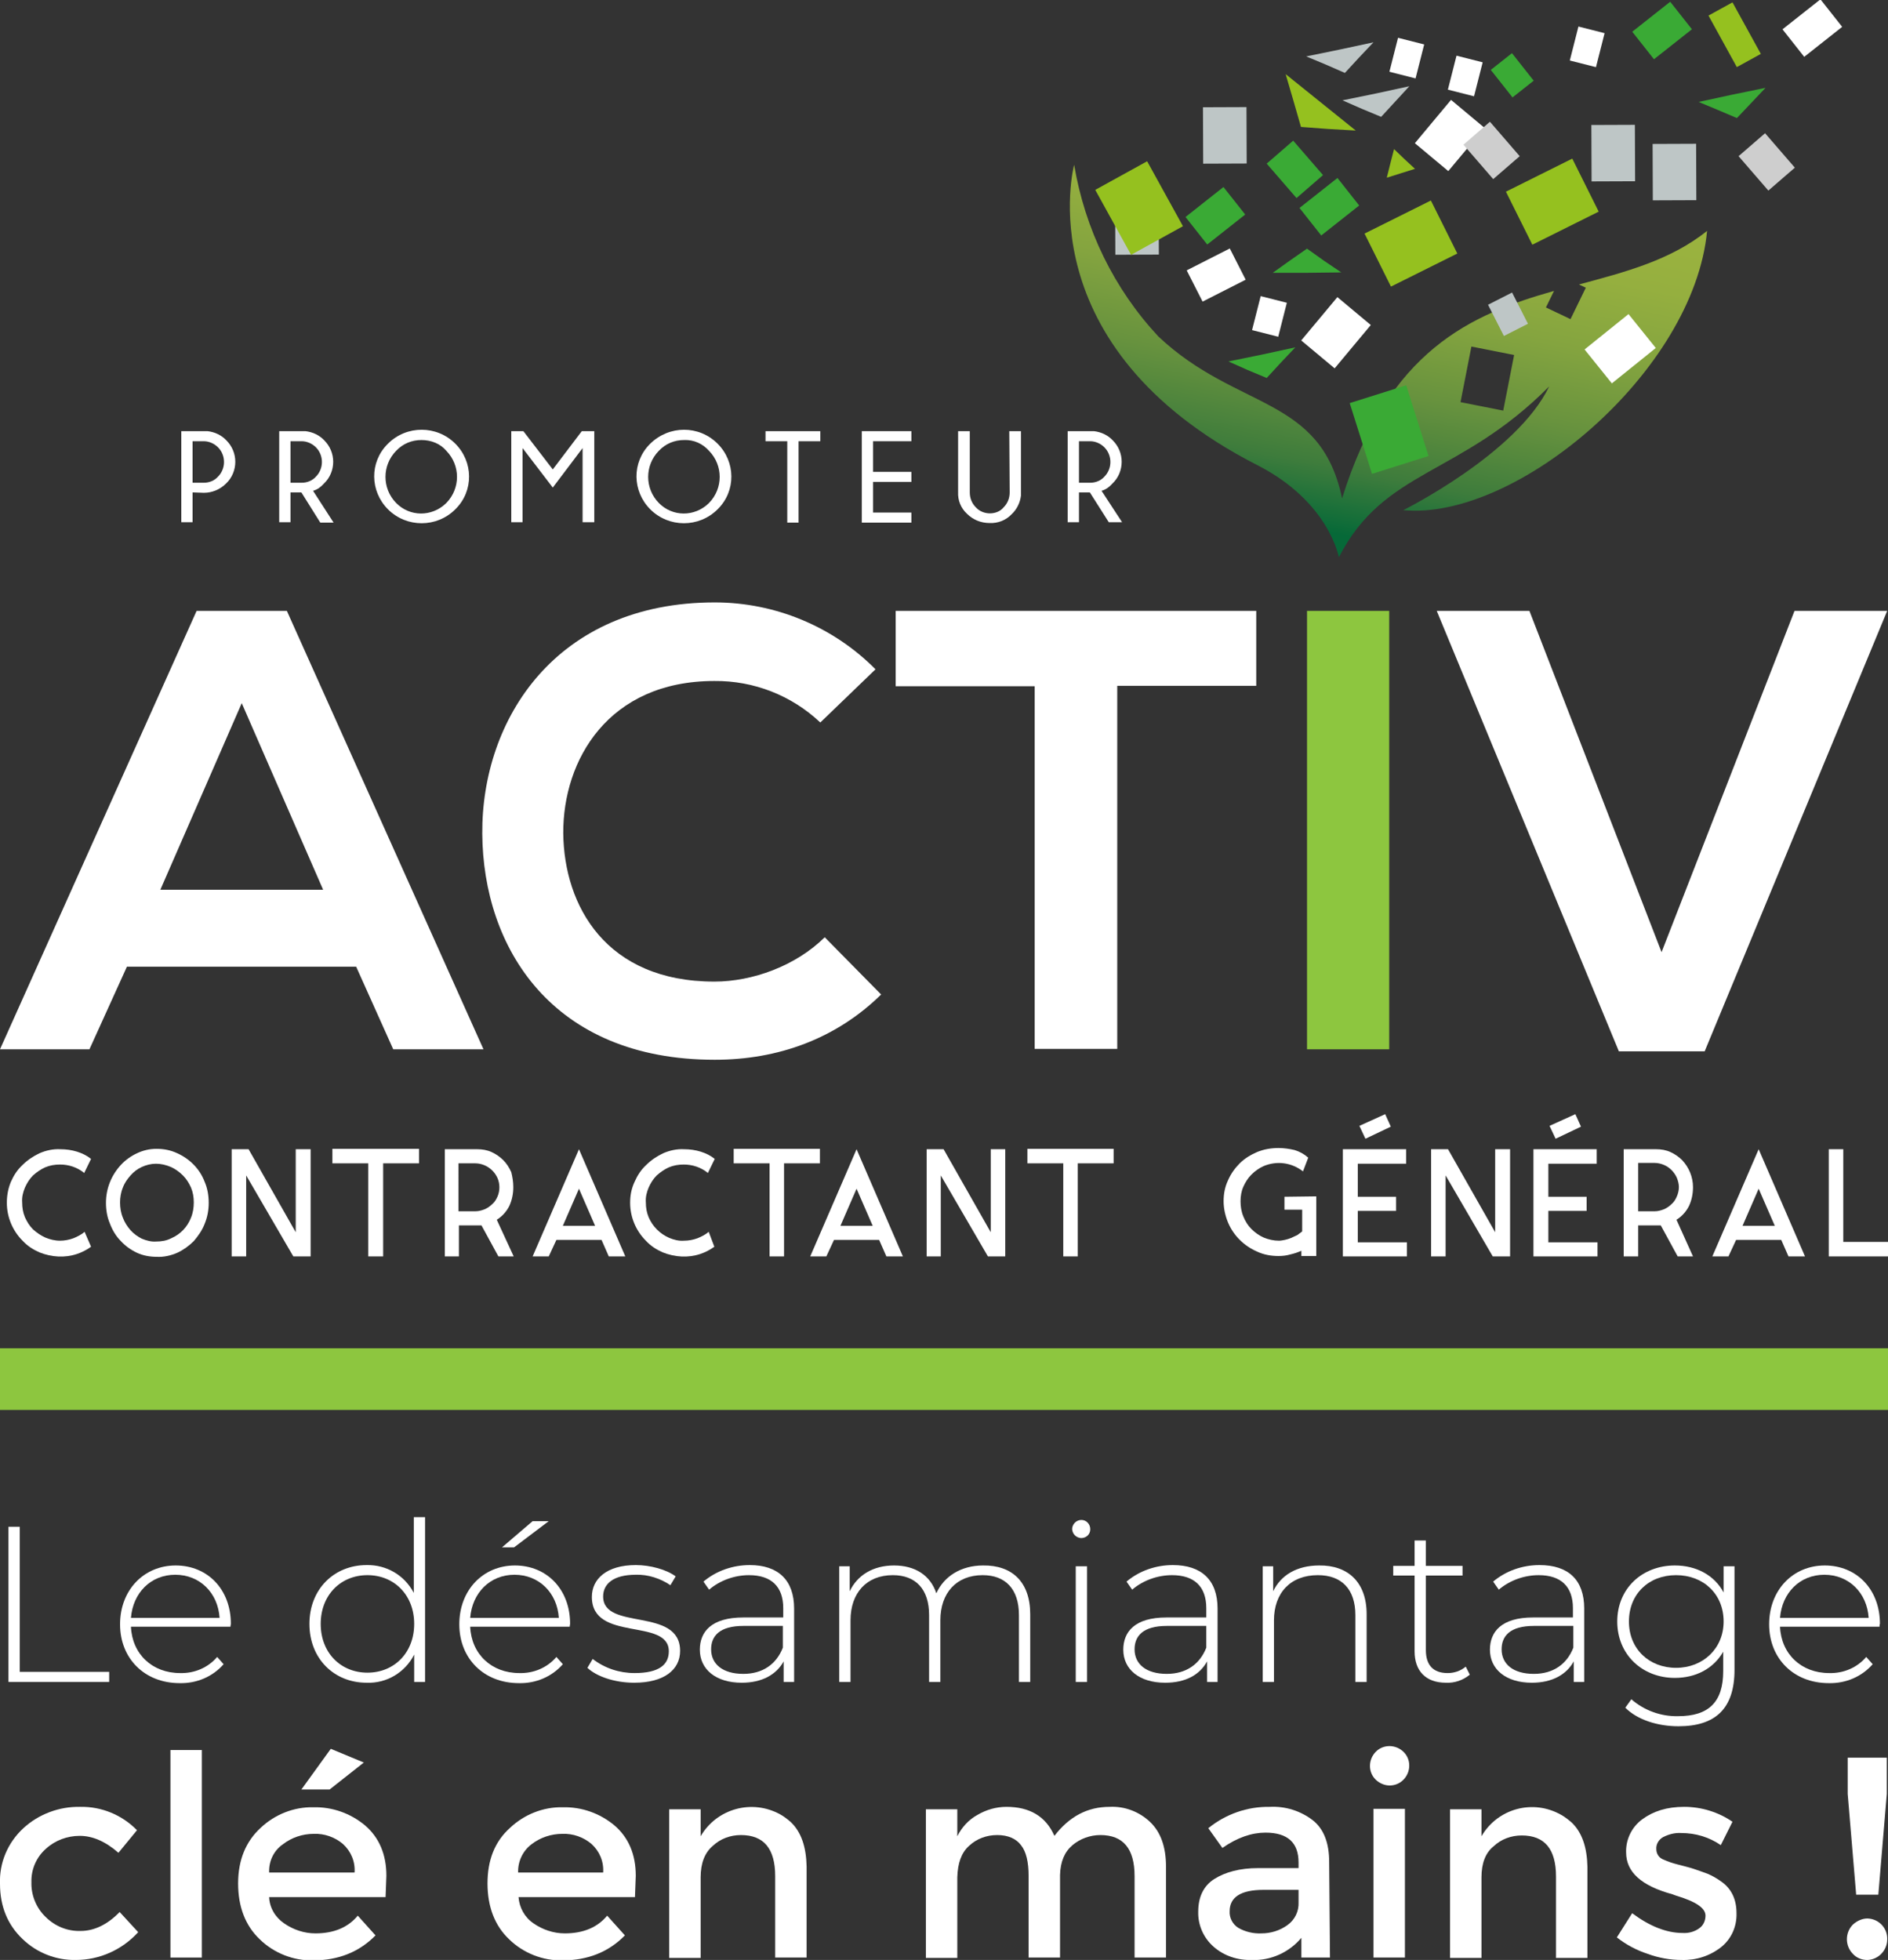
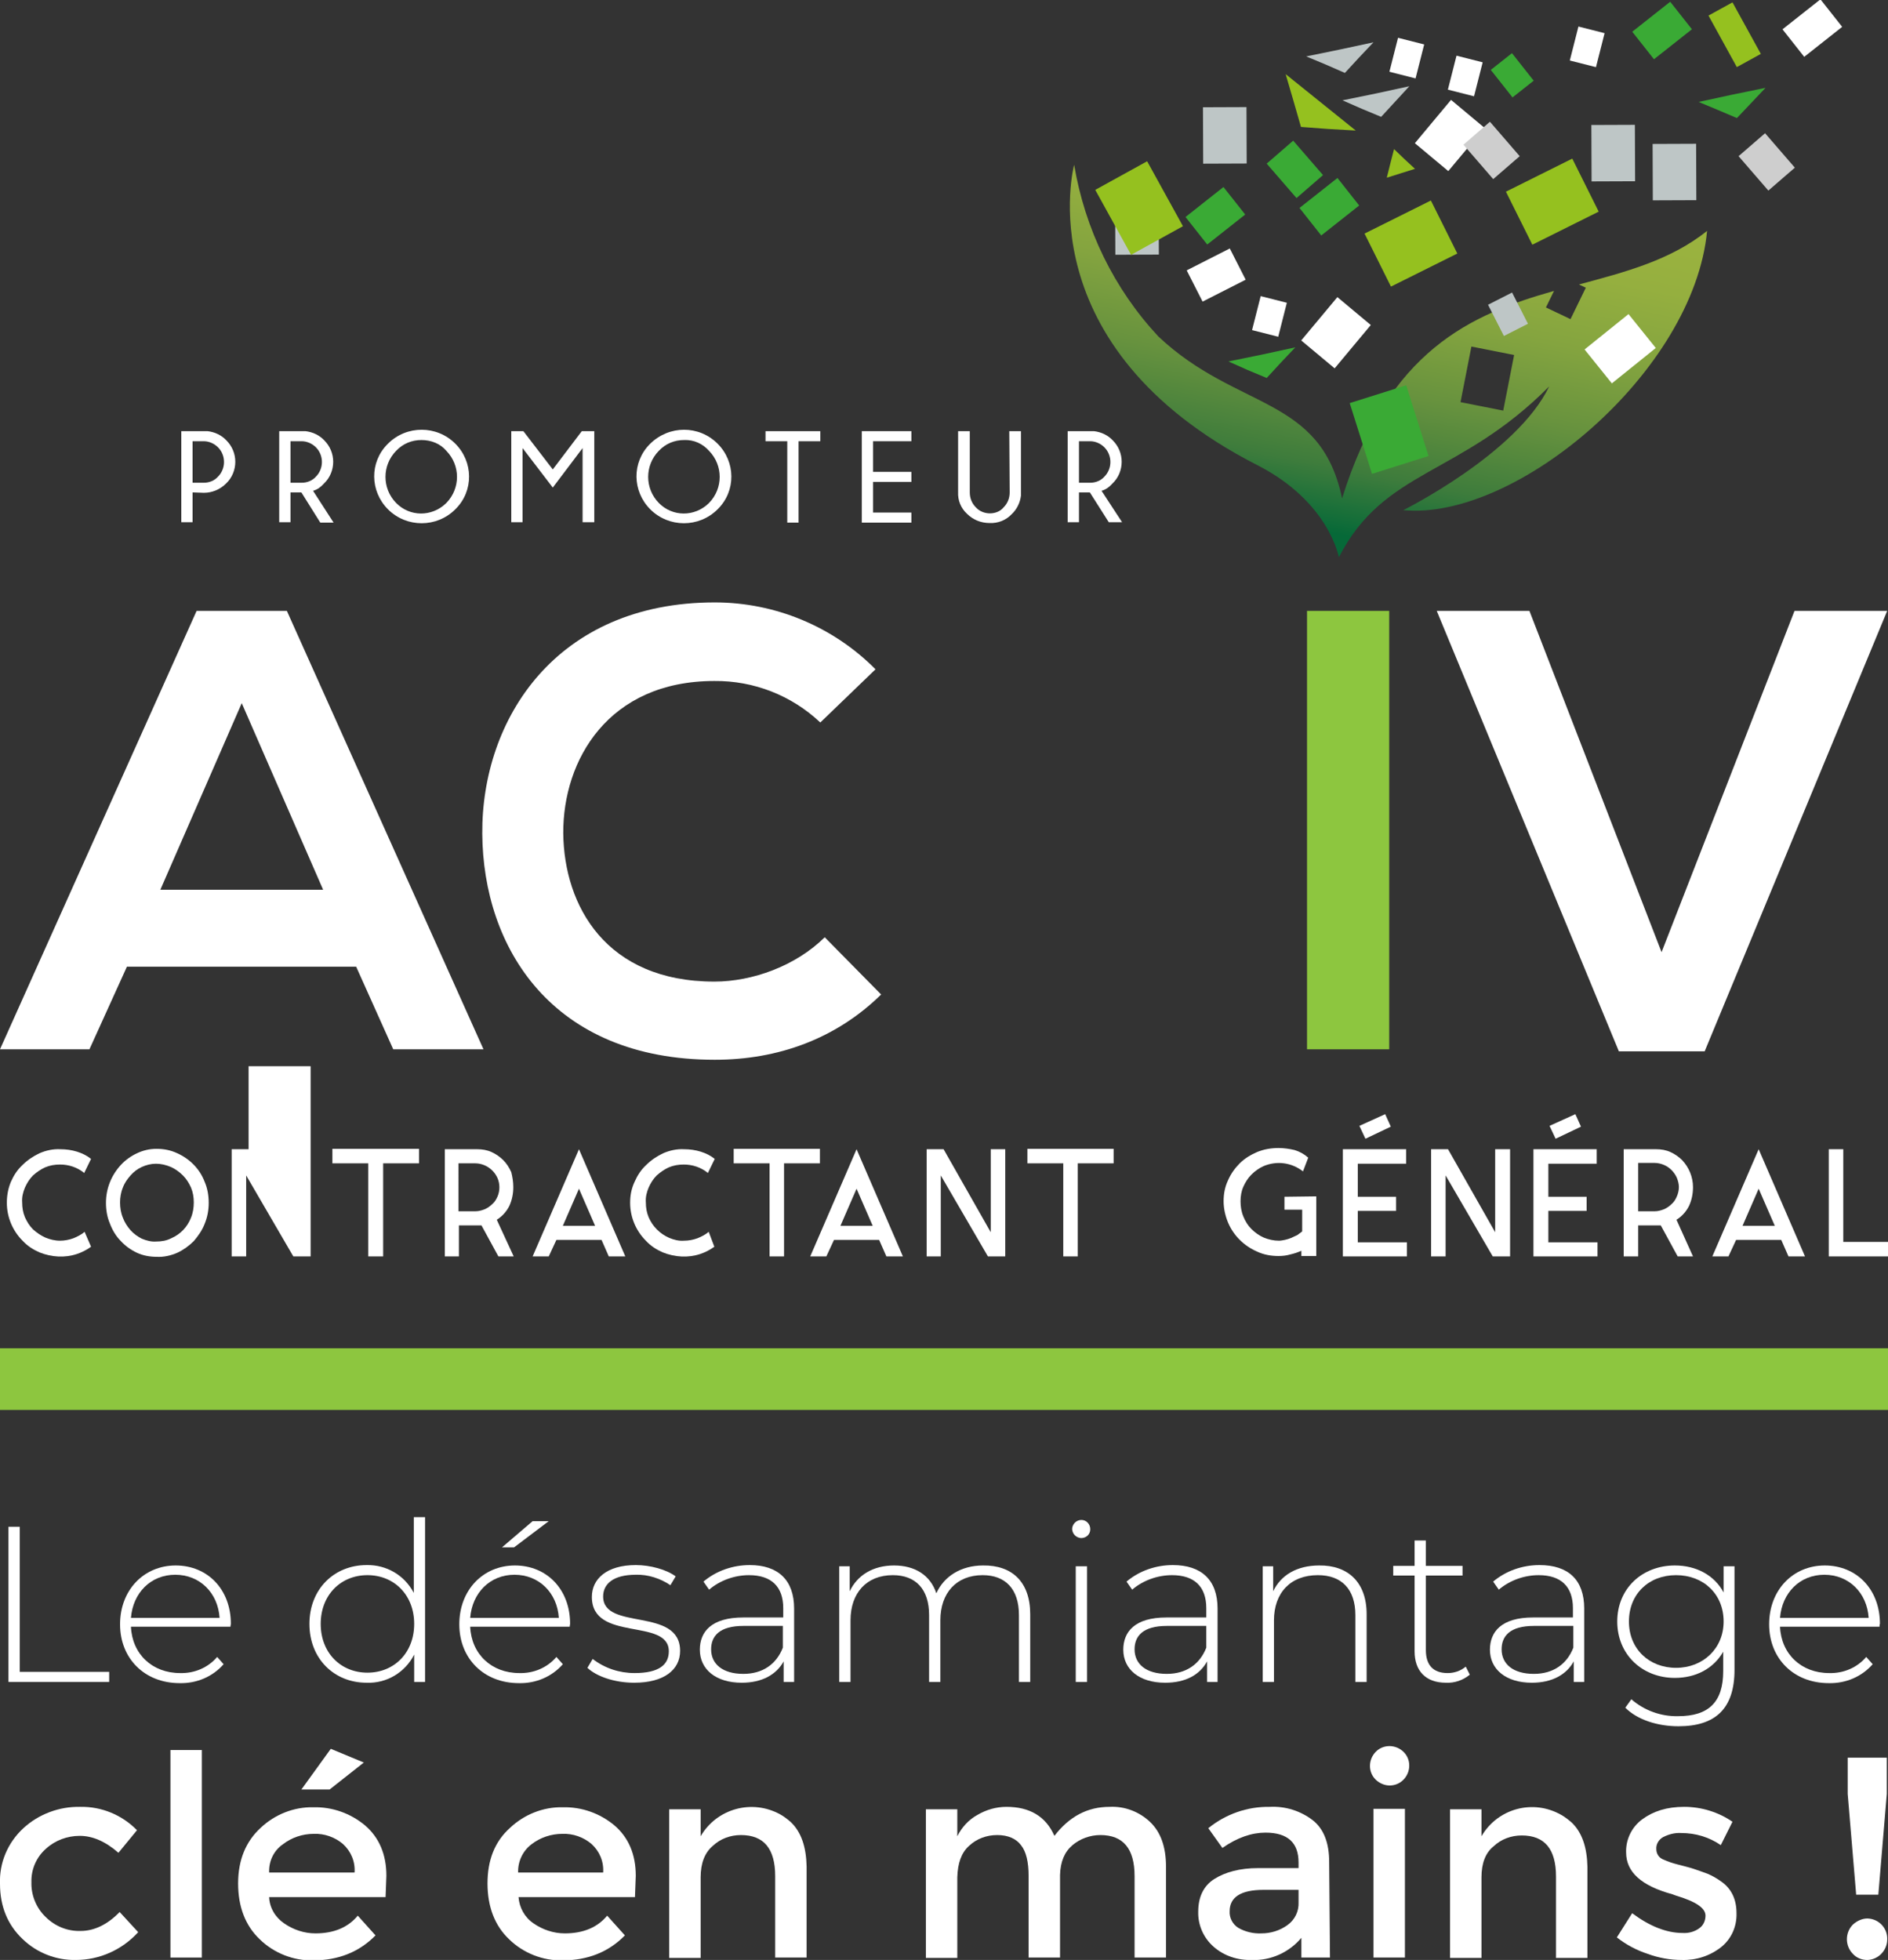
<svg xmlns="http://www.w3.org/2000/svg" version="1.1" id="Calque_1" x="0px" y="0px" viewBox="0 0 468.6 486.4" style="enable-background:new 0 0 468.6 486.4;" xml:space="preserve">
  <rect x="0" y="0" width="468.6" height="486.4" fill="#333333" stroke="none" />
  <style type="text/css">
	.st0{fill:url(#SVGID_1_);}
	.st1{fill:#FFFFFF;}
	.st2{fill:#8DC63F;}
	.st3{fill:#3AAA35;}
	.st4{fill:#BEC6C6;}
	.st5{fill:#95C11F;}
	.st6{fill:#CECECE;}
</style>
  <g id="Calque_2_00000127725394962173824980000007633558374962404785_">
    <g id="Calque_1-2">
      <g id="logo">
        <linearGradient id="SVGID_1_" gradientUnits="userSpaceOnUse" x1="346.352" y1="-324.921" x2="328.872" y2="-236.481" gradientTransform="matrix(1 0 0 1 0 368.49)">
          <stop offset="0" style="stop-color:#9BB33F" />
          <stop offset="0.17" style="stop-color:#95AF3F" />
          <stop offset="0.37" style="stop-color:#84A43F" />
          <stop offset="0.59" style="stop-color:#67923E" />
          <stop offset="0.82" style="stop-color:#3E7C3C" />
          <stop offset="1" style="stop-color:#066938" />
        </linearGradient>
        <path class="st0" d="M391.9,70.6l1.7,0.8l-3.8,7.8l-6.1-2.9l2-4.1c-20.5,5.8-41.1,14.6-52.6,51.5c-5.3-25.6-26.1-21.8-45.6-40.2     c-11-11.8-18.2-26.6-20.9-42.6c0,0-12.1,45.1,45.4,74.5c17.9,9.1,20.3,22.9,20.3,22.9c11.3-22,30-20,52.2-42.4     c-8,16.7-36.2,30.7-36.2,30.7c28,2.7,72.1-34.4,75.4-69.3C414.6,64.6,403.4,67.5,391.9,70.6z M373.1,101.9l-10.6-2.1l2.7-13.8     l10.6,2.1L373.1,101.9z" />
        <path class="st1" d="M88.4,239.9H31.5l-9.3,20.5H0l48.8-108.8h22.4L120,260.4H97.6L88.4,239.9z M60,174.5l-20.2,46.3h40.4     L60,174.5z" />
        <path class="st1" d="M218.7,246.8c-11.2,11-25.6,16.2-41.3,16.2c-40.4,0-57.5-27.8-57.7-56.1c-0.2-28.4,18.3-57.4,57.7-57.4     c15,0,29.4,6,39.9,16.6l-13.7,13.2c-7.1-6.7-16.5-10.4-26.3-10.3c-26.3,0-37.6,19.6-37.5,37.8c0.2,18,10.6,36.8,37.5,36.8     c9.5,0,20.2-3.9,27.4-11L218.7,246.8z" />
-         <path class="st1" d="M256.8,170.3h-34.5v-18.7h89.5v18.6h-34.5v90.1h-20.5V170.3L256.8,170.3z" />
        <path class="st2" d="M324.4,260.4V151.6h20.4v108.8L324.4,260.4L324.4,260.4z" />
        <path class="st1" d="M423.1,260.9h-21.3l-45.2-109.3h23l32.8,84.7l33-84.7h23L423.1,260.9z" />
        <path class="st1" d="M22.6,309.4c-1.1,0.8-2.3,1.4-3.5,1.8c-3,1-6.3,0.8-9.3-0.4c-1.6-0.7-3-1.6-4.2-2.9     c-2.5-2.5-3.9-5.9-3.9-9.4c0-1.8,0.3-3.5,1-5.2c0.7-1.6,1.6-3,2.9-4.2c1.2-1.2,2.7-2.2,4.2-2.9c1.6-0.7,3.4-1.1,5.2-1     c1.4,0,2.8,0.2,4.1,0.6c1.3,0.4,2.5,1,3.5,1.8l-1.7,3.5c-1.7-1.4-3.8-2.1-6-2.1c-1.3,0-2.5,0.2-3.7,0.7c-1.1,0.5-2.1,1.2-3,2     c-0.9,0.9-1.5,1.9-2,3c-0.5,1.2-0.8,2.4-0.7,3.7c0,1.3,0.2,2.5,0.7,3.7c0.5,1.1,1.1,2.1,2,3c0.9,0.8,1.9,1.5,3,2     c1.2,0.5,2.4,0.8,3.7,0.8c1.1,0,2.2-0.2,3.3-0.6c1-0.4,2-0.9,2.8-1.6L22.6,309.4z" />
        <path class="st1" d="M38.8,285.1c1.8,0,3.5,0.3,5.2,1.1c3.1,1.4,5.6,3.9,6.8,7.1c0.7,1.6,1,3.4,1,5.2c0,1.8-0.3,3.5-1,5.2     c-0.6,1.6-1.6,3-2.7,4.3c-1.2,1.2-2.6,2.2-4.1,2.9c-1.6,0.7-3.4,1.1-5.1,1c-1.7,0-3.4-0.3-4.9-1s-2.9-1.7-4-2.9     c-1.2-1.2-2.1-2.7-2.7-4.3c-0.7-1.6-1-3.4-1-5.2c0-3.5,1.3-6.8,3.7-9.4c1.1-1.2,2.5-2.2,4-2.9C35.5,285.5,37.1,285.1,38.8,285.1z      M38.8,308.1c1.3,0,2.5-0.2,3.7-0.8c2.3-1,4-2.8,4.9-5.1c0.5-1.2,0.7-2.5,0.7-3.8s-0.2-2.5-0.7-3.7c-0.5-1.1-1.1-2.1-2-3     s-1.9-1.6-3-2.1c-1.2-0.5-2.4-0.8-3.7-0.8c-1.2,0-2.4,0.3-3.5,0.8s-2,1.2-2.8,2.1s-1.5,1.9-1.9,3c-0.5,1.2-0.7,2.5-0.7,3.7     c0,1.3,0.2,2.6,0.7,3.8c0.4,1.1,1.1,2.2,1.9,3.1s1.8,1.6,2.8,2.1C36.4,307.9,37.6,308.2,38.8,308.1L38.8,308.1z" />
-         <path class="st1" d="M77.1,285.2v26.6h-4.3l-11.7-20.1v20.1h-3.6v-26.6h4.2l11.7,20.6v-20.6H77.1z" />
+         <path class="st1" d="M77.1,285.2v26.6h-4.3l-11.7-20.1v20.1h-3.6v-26.6h4.2v-20.6H77.1z" />
        <path class="st1" d="M104,285.1v3.6h-8.9v23.1h-3.7v-23.1h-8.9v-3.6H104z" />
        <path class="st1" d="M127.4,294.6c0,1.6-0.3,3.2-1,4.7c-0.7,1.4-1.8,2.6-3.1,3.4l4.2,9.1h-3.8l-4.2-7.7h-5.6v7.7h-3.5v-26.6h8.1     c1.2,0,2.4,0.2,3.5,0.7s2.1,1.2,2.9,2c0.9,0.9,1.5,1.9,2,3C127.2,292.1,127.4,293.3,127.4,294.6z M113.8,300.6h4.2     c0.8,0,1.5-0.2,2.3-0.5c0.7-0.3,1.4-0.8,1.9-1.3c0.6-0.5,1-1.2,1.3-1.9c0.6-1.4,0.6-3.1,0-4.5s-1.8-2.6-3.2-3.2     c-0.7-0.3-1.5-0.5-2.3-0.5h-4.2L113.8,300.6z" />
        <path class="st1" d="M149.3,307.7h-11.2l-1.9,4.1h-4l11.5-26.6l11.5,26.6h-4.1L149.3,307.7z M147.7,304.2l-4-9.2l-4,9.2H147.7z" />
        <path class="st1" d="M177.3,309.4c-1.1,0.8-2.3,1.4-3.5,1.8c-3,1-6.3,0.8-9.3-0.4c-1.6-0.7-3-1.6-4.2-2.9     c-2.5-2.5-3.9-5.9-3.9-9.4c0-1.8,0.3-3.5,1.1-5.2c0.7-1.6,1.6-3,2.9-4.2c1.2-1.2,2.7-2.2,4.2-2.9c1.6-0.7,3.4-1.1,5.2-1     c1.4,0,2.8,0.2,4.1,0.6s2.5,1,3.5,1.8l-1.7,3.5c-1.7-1.4-3.8-2.1-6-2.1c-1.3,0-2.5,0.2-3.7,0.7c-1.1,0.5-2.1,1.2-3,2     c-0.9,0.9-1.5,1.9-2,3c-0.5,1.2-0.8,2.4-0.7,3.7c0,1.3,0.2,2.5,0.7,3.7c1,2.3,2.8,4.1,5.1,5.1c1.2,0.5,2.4,0.8,3.7,0.7     c1.1,0,2.2-0.2,3.3-0.6c1-0.4,2-0.9,2.8-1.6L177.3,309.4z" />
        <path class="st1" d="M203.5,285.1v3.6h-8.9v23.1H191v-23.1h-8.9v-3.6H203.5z" />
        <path class="st1" d="M218.2,307.7H207l-1.9,4.1h-4l11.5-26.6l11.5,26.6H220L218.2,307.7z M216.6,304.2l-4-9.2l-4,9.2H216.6z" />
        <path class="st1" d="M249.5,285.2v26.6h-4.3l-11.7-20.1v20.1H230v-26.6h4.2l11.7,20.6v-20.6H249.5z" />
        <path class="st1" d="M276.4,285.1v3.6h-8.9v23.1h-3.6v-23.1H255v-3.6H276.4z" />
        <path class="st1" d="M326.7,296.9v14.8H323v-1.3c-0.9,0.4-1.8,0.7-2.7,0.9c-1,0.3-2,0.4-3,0.4c-1.8,0-3.6-0.3-5.3-1.1     c-3.2-1.4-5.8-3.9-7.2-7.2c-0.7-1.7-1.1-3.5-1.1-5.3s0.3-3.5,1.1-5.2c0.7-1.6,1.7-3,2.9-4.2c1.2-1.2,2.7-2.1,4.3-2.8     c1.7-0.7,3.5-1,5.3-1c1.4,0,2.7,0.2,4,0.5c1.3,0.4,2.4,1,3.4,1.9l-1.3,3.4c-2.8-2.2-6.5-2.7-9.8-1.3c-1.1,0.5-2.1,1.2-3,2.1     s-1.5,1.9-2,3s-0.7,2.4-0.7,3.6c0,1.3,0.2,2.6,0.7,3.8c0.5,1.2,1.1,2.2,2,3.1s1.9,1.6,3,2.1c1.2,0.5,2.5,0.8,3.8,0.8     c0.5,0,1-0.1,1.5-0.2s1.1-0.3,1.6-0.5s1-0.5,1.5-0.7c0.4-0.3,0.8-0.6,1.2-0.9v-5.4h-4.4V297L326.7,296.9L326.7,296.9z" />
        <path class="st1" d="M349.2,308.3v3.5h-15.9v-26.6H349v3.6h-12v8.2h9.5v3.5H337v7.8H349.2z M337.4,279.4l6.4-2.9l1.4,3.1l-6.3,3     L337.4,279.4z" />
        <path class="st1" d="M374.8,285.2v26.6h-4.3l-11.7-20.1v20.1h-3.6v-26.6h4.2l11.7,20.6v-20.6H374.8z" />
        <path class="st1" d="M396.5,308.3v3.5h-15.9v-26.6h15.7v3.6h-12v8.2h9.5v3.5h-9.5v7.8H396.5z M384.6,279.4l6.4-2.9l1.4,3.1     l-6.3,3L384.6,279.4z" />
        <path class="st1" d="M420.2,294.6c0,1.6-0.3,3.2-1,4.7c-0.7,1.4-1.8,2.6-3.1,3.4l4.1,9.1h-3.8l-4.2-7.7h-5.6v7.7H403v-26.6h8.1     c1.2,0,2.4,0.2,3.5,0.7s2.1,1.2,2.9,2C419.2,289.7,420.2,292.1,420.2,294.6L420.2,294.6z M406.6,300.6h4.1c0.8,0,1.5-0.2,2.3-0.5     c0.7-0.3,1.4-0.8,1.9-1.3c0.6-0.5,1-1.2,1.3-1.9c0.3-0.7,0.5-1.5,0.5-2.3s-0.2-1.5-0.5-2.3c-0.3-0.7-0.8-1.4-1.3-1.9     c-0.6-0.6-1.2-1-1.9-1.3c-0.7-0.3-1.5-0.5-2.3-0.5h-4.1V300.6z" />
        <path class="st1" d="M442.1,307.7h-11.2l-1.9,4.1h-4l11.5-26.6l11.5,26.6h-4.1L442.1,307.7z M440.5,304.2l-4-9.2l-4,9.2H440.5z" />
        <path class="st1" d="M457.5,308.2h11.2v3.6h-14.8v-26.6h3.6L457.5,308.2L457.5,308.2z" />
        <rect x="317" y="36.5" transform="matrix(0.756 -0.655 0.655 0.756 50.832 220.648)" class="st3" width="8.7" height="11.3" />
        <rect x="298.6" y="26.6" transform="matrix(1 -3.839659e-03 3.839659e-03 1 -0.127 1.167)" class="st4" width="10.8" height="14" />
        <polygon class="st5" points="319.1,18.4 327.8,25.4 336.5,32.4 329.6,32 322.9,31.5 321,24.9    " />
        <polygon class="st4" points="333.2,24.9 341.5,23.2 349.8,21.4 346.3,25.2 342.8,29 338,27    " />
        <rect x="359.3" y="15.4" transform="matrix(0.246 -0.969 0.969 0.246 256.054 366.621)" class="st1" width="8.7" height="6.7" />
        <polygon class="st5" points="346,37 348.6,39.5 351.2,41.9 347.7,43 344.2,44.1 345.1,40.5    " />
        <rect x="371.9" y="14.4" transform="matrix(0.785 -0.62 0.62 0.785 69.141 236.622)" class="st3" width="6.7" height="8.7" />
        <rect x="406.5" y="3.4" transform="matrix(0.785 -0.62 0.62 0.785 83.911 257.236)" class="st3" width="12" height="8.7" />
        <rect x="389.4" y="8.1" transform="matrix(0.246 -0.969 0.969 0.246 285.984 390.352)" class="st1" width="8.7" height="6.7" />
        <rect x="395" y="31" transform="matrix(1 -3.839659e-03 3.839659e-03 1 -0.143 1.538)" class="st4" width="10.8" height="14" />
        <rect x="376.1" y="42.7" transform="matrix(0.895 -0.446 0.446 0.895 18.116 177.093)" class="st5" width="18.4" height="14.7" />
        <rect x="410.2" y="35.7" transform="matrix(1 -3.839659e-03 3.839659e-03 1 -0.161 1.596)" class="st4" width="10.8" height="14" />
        <rect x="341" y="53.1" transform="matrix(0.895 -0.446 0.446 0.895 9.801 162.528)" class="st5" width="18.4" height="14.7" />
        <rect x="434.2" y="34.3" transform="matrix(0.756 -0.654 0.654 0.756 80.825 296.791)" class="st6" width="8.7" height="11.3" />
        <polygon class="st3" points="421.6,25.3 429.9,23.5 438.2,21.8 434.7,25.5 431.1,29.3 426.4,27.3    " />
        <rect x="443.8" y="2.8" transform="matrix(0.785 -0.62 0.62 0.785 92.294 280.234)" class="st1" width="12" height="8.7" />
        <rect x="352.7" y="28.3" transform="matrix(0.641 -0.768 0.768 0.641 103.355 288.272)" class="st1" width="14" height="10.8" />
        <rect x="323.9" y="47.1" transform="matrix(0.785 -0.62 0.62 0.785 39.071 215.453)" class="st3" width="12" height="8.7" />
        <rect x="344.7" y="10.9" transform="matrix(0.246 -0.969 0.969 0.246 249.491 349.143)" class="st1" width="8.7" height="6.7" />
        <rect x="365.9" y="31.5" transform="matrix(0.756 -0.654 0.654 0.756 66.003 251.392)" class="st6" width="8.7" height="11.3" />
        <rect x="427.1" y="1.1" transform="matrix(0.876 -0.482 0.482 0.876 49.375 208.764)" class="st5" width="6.8" height="14.6" />
        <rect x="371.1" y="73.6" transform="matrix(0.891 -0.453 0.453 0.891 5.337 178.16)" class="st4" width="6.7" height="8.7" />
-         <polygon class="st3" points="332.9,67.6 324.4,67.7 315.9,67.7 320.1,64.7 324.4,61.7 328.6,64.7    " />
        <rect x="296" y="63.9" transform="matrix(0.891 -0.453 0.453 0.891 1.858 144.251)" class="st1" width="12" height="8.7" />
        <rect x="395.2" y="81.3" transform="matrix(0.779 -0.627 0.627 0.779 34.454 271.184)" class="st1" width="14" height="10.8" />
        <rect x="337.3" y="97.4" transform="matrix(0.954 -0.301 0.301 0.954 -16.104 108.645)" class="st3" width="14.7" height="18.4" />
        <polygon class="st4" points="324.2,14 332.5,12.3 340.9,10.5 337.3,14.3 333.8,18.1 329,16    " />
        <rect x="295.6" y="49.3" transform="matrix(0.785 -0.62 0.62 0.785 31.631 198.423)" class="st3" width="12" height="8.7" />
        <rect x="310.6" y="75" transform="matrix(0.246 -0.969 0.969 0.246 161.679 364.441)" class="st1" width="8.7" height="6.7" />
        <rect x="276.8" y="49.2" transform="matrix(1 -3.839659e-03 3.839659e-03 1 -0.214 1.084)" class="st4" width="10.8" height="14" />
        <polygon class="st3" points="304.9,89.7 313.2,88 321.5,86.2 317.9,90 314.4,93.8 309.6,91.8    " />
        <rect x="324.5" y="77.2" transform="matrix(0.641 -0.768 0.768 0.641 55.668 284.219)" class="st1" width="14" height="10.8" />
        <rect x="275.3" y="42.5" transform="matrix(0.876 -0.483 0.483 0.876 10.152 142.86)" class="st5" width="14.7" height="18.4" />
        <path class="st1" d="M47.8,122.2v7.4H45V107h6.5c1.8,0.2,3.5,1,4.7,2.3c1.4,1.4,2.2,3.3,2.2,5.3s-0.8,4-2.3,5.4     c-1.5,1.5-3.5,2.3-5.5,2.3L47.8,122.2L47.8,122.2z M47.8,109.5v10.3h2.8c1.3,0,2.6-0.5,3.5-1.5c2-2,2-5.3,0-7.3     c-0.9-0.9-2.2-1.5-3.5-1.5H47.8L47.8,109.5z" />
        <path class="st1" d="M74.8,122.2h-2.7v7.4h-2.8V107h6.5c1.8,0.2,3.5,1,4.7,2.3c1.4,1.4,2.2,3.3,2.2,5.3s-0.8,4-2.3,5.4     c-0.7,0.8-1.6,1.5-2.7,1.8l5.1,7.9h-3.3L74.8,122.2z M72.1,109.5v10.3h2.8c1.3,0,2.6-0.5,3.5-1.5c2-2,2-5.3,0-7.3     c-0.9-0.9-2.2-1.5-3.5-1.5H72.1L72.1,109.5z" />
        <path class="st1" d="M113,110.1c4.5,4.5,4.6,11.7,0.1,16.2l-0.1,0.1c-4.6,4.6-12.1,4.6-16.7,0c-4.5-4.5-4.6-11.7-0.1-16.2     l0.1-0.1C100.9,105.5,108.4,105.5,113,110.1z M104.6,109.2c-2.4,0-4.6,0.9-6.3,2.7c-3.5,3.6-3.5,9.3,0,12.9     c3.4,3.5,8.9,3.5,12.4,0.1l0.1-0.1c3.5-3.6,3.5-9.3,0-12.9C109.3,110.1,107,109.2,104.6,109.2L104.6,109.2z" />
        <path class="st1" d="M147.5,107v22.6h-2.9v-18.4l-7.4,9.8l-7.5-9.8v18.4h-2.8V107h3l7.3,9.5l7.2-9.5H147.5z" />
        <path class="st1" d="M178.1,110.1c4.5,4.5,4.6,11.7,0.1,16.2l-0.1,0.1c-4.6,4.6-12.1,4.6-16.7,0c-4.5-4.5-4.6-11.7-0.1-16.2     l0.1-0.1C166.1,105.5,173.5,105.5,178.1,110.1z M169.8,109.2c-2.4,0-4.6,0.9-6.3,2.7c-3.5,3.6-3.5,9.3,0,12.9     c3.4,3.5,8.9,3.5,12.4,0.1l0.1-0.1c3.5-3.6,3.5-9.3,0-12.9C174.4,110.1,172.2,109.1,169.8,109.2z" />
        <path class="st1" d="M198.2,109.5v20.2h-2.8v-20.2H190V107h13.6v2.5H198.2z" />
        <path class="st1" d="M226.2,107v2.5h-9.5v7.6h9.5v2.5h-9.5v7.6h9.5v2.5h-12.3V107H226.2L226.2,107z" />
        <path class="st1" d="M250.5,107h2.9v16c-0.2,1.7-1,3.4-2.3,4.6c-1.4,1.5-3.4,2.3-5.5,2.2c-2.1,0-4.1-0.8-5.6-2.3     c-1.5-1.4-2.3-3.3-2.2-5.4V107h2.9v15.2c0,1.4,0.5,2.7,1.5,3.7c0.9,1,2.2,1.5,3.5,1.5s2.6-0.5,3.4-1.5c1-1,1.5-2.3,1.5-3.7     L250.5,107L250.5,107z" />
        <path class="st1" d="M270.5,122.2h-2.7v7.4H265V107h6.5c1.8,0.2,3.5,1,4.7,2.3c1.4,1.4,2.2,3.3,2.2,5.3s-0.8,4-2.3,5.4     c-0.7,0.8-1.6,1.5-2.7,1.8l5.1,7.8h-3.3L270.5,122.2z M267.8,109.5v10.3h2.8c1.3,0,2.6-0.5,3.5-1.5c2-2,2-5.3,0-7.3     c-0.9-0.9-2.2-1.5-3.5-1.5H267.8L267.8,109.5z" />
      </g>
      <rect y="334.6" class="st2" width="468.6" height="15.3" />
      <path class="st1" d="M2.1,378.9h2.8v36h22.2v2.5h-25L2.1,378.9z" />
      <path class="st1" d="M57.2,403.7H32.5c0.3,6.8,5.3,11.5,12.2,11.5c3.5,0.1,6.9-1.3,9.2-4l1.6,1.8c-2.7,3.1-6.7,4.8-10.9,4.7    c-8.7,0-14.8-6.1-14.8-14.6s5.9-14.6,13.8-14.6s13.7,5.9,13.7,14.5C57.3,403.1,57.2,403.4,57.2,403.7z M32.5,401.5h22    c-0.4-6.2-4.9-10.7-11-10.7S33,395.3,32.5,401.5L32.5,401.5z" />
      <path class="st1" d="M105.5,376.5v40.9h-2.7v-6.8c-2.2,4.4-6.8,7.2-11.8,7c-8.1,0-14.2-6-14.2-14.6s6.1-14.6,14.2-14.6    c4.9-0.1,9.4,2.5,11.7,6.9v-18.8H105.5L105.5,376.5z M102.8,403c0-7.2-5-12.1-11.6-12.1s-11.6,4.9-11.6,12.1s5,12.1,11.6,12.1    S102.8,410.2,102.8,403z" />
      <path class="st1" d="M141.4,403.7h-24.7c0.3,6.8,5.3,11.5,12.2,11.5c3.5,0.1,6.9-1.3,9.2-4l1.6,1.8c-2.7,3.1-6.7,4.8-10.9,4.7    c-8.7,0-14.8-6.1-14.8-14.6s5.9-14.6,13.8-14.6s13.7,5.9,13.7,14.5C141.5,403.1,141.4,403.4,141.4,403.7z M116.7,401.5h22    c-0.4-6.2-4.9-10.7-11-10.7S117.2,395.3,116.7,401.5L116.7,401.5z M127.6,384h-3l7.6-6.5h4L127.6,384z" />
      <path class="st1" d="M145.8,413.9l1.3-2.2c3,2.3,6.6,3.5,10.4,3.5c6.1,0,8.5-2.1,8.5-5.4c0-8.4-19.1-2.2-19.1-13.5    c0-4.4,3.6-7.9,10.9-7.9c3.6,0,7.6,1.1,9.9,2.8l-1.3,2.2c-2.5-1.7-5.6-2.7-8.6-2.6c-5.6,0-8.1,2.3-8.1,5.4    c0,8.6,19.1,2.5,19.1,13.5c0,4.7-4,7.9-11.4,7.9C152.5,417.6,148,416,145.8,413.9z" />
      <path class="st1" d="M197.1,399.2v18.2h-2.6v-5.1c-1.8,3.3-5.4,5.3-10.4,5.3c-6.4,0-10.4-3.3-10.4-8.2c0-4.4,2.8-8,10.8-8h9.9    v-2.3c0-5.3-2.9-8.2-8.5-8.2c-3.6,0-7.2,1.3-9.9,3.6l-1.4-2c3.2-2.7,7.3-4.1,11.5-4.1C193.1,388.4,197.1,392.1,197.1,399.2z     M194.3,408.9v-5.4h-9.8c-5.9,0-8,2.5-8,5.8c0,3.7,2.9,6.1,8,6.1C189.3,415.4,192.7,413,194.3,408.9z" />
      <path class="st1" d="M255.7,400.6v16.8h-2.8v-16.6c0-6.5-3.4-9.9-9-9.9c-6.5,0-10.5,4.4-10.5,11.2v15.3h-2.8v-16.6    c0-6.5-3.4-9.9-9-9.9c-6.5,0-10.5,4.4-10.5,11.2v15.3h-2.8v-28.7h2.6v6.2c1.9-4,5.8-6.4,11-6.4s9,2.4,10.5,6.9    c1.9-4.2,6.1-6.9,11.6-6.9C251.2,388.4,255.7,392.6,255.7,400.6z" />
      <path class="st1" d="M266.1,379.5c0-1.2,1-2.3,2.3-2.3c1.2,0,2.2,1,2.2,2.3s-1,2.2-2.3,2.2C267.1,381.6,266.2,380.7,266.1,379.5z     M267,388.7h2.8v28.7H267V388.7z" />
      <path class="st1" d="M302.2,399.2v18.2h-2.6v-5.1c-1.8,3.3-5.3,5.3-10.4,5.3c-6.4,0-10.4-3.3-10.4-8.2c0-4.4,2.8-8,10.7-8h9.9    v-2.3c0-5.3-2.9-8.2-8.5-8.2c-3.6,0-7.2,1.3-9.9,3.6l-1.4-2c3.2-2.7,7.3-4.1,11.5-4.1C298.2,388.4,302.2,392.1,302.2,399.2z     M299.4,408.9v-5.4h-9.8c-5.9,0-8,2.5-8,5.8c0,3.7,2.9,6.1,8,6.1C294.4,415.4,297.8,413,299.4,408.9z" />
      <path class="st1" d="M339.2,400.6v16.8h-2.8v-16.6c0-6.5-3.5-9.9-9.3-9.9c-6.8,0-10.9,4.4-10.9,11.2v15.3h-2.8v-28.7h2.6v6.2    c1.9-4,5.9-6.4,11.4-6.4C334.5,388.4,339.2,392.6,339.2,400.6z" />
      <path class="st1" d="M364.8,415.6c-1.7,1.4-3.8,2.1-5.9,2c-5.1,0-7.8-3-7.8-7.8V391h-5.3v-2.4h5.3v-6.3h2.8v6.3h9.1v2.4h-9.1v18.5    c0,3.7,1.8,5.7,5.4,5.7c1.6,0,3.2-0.5,4.5-1.6L364.8,415.6z" />
      <path class="st1" d="M393.2,399.2v18.2h-2.6v-5.1c-1.8,3.3-5.4,5.3-10.4,5.3c-6.4,0-10.4-3.3-10.4-8.2c0-4.4,2.8-8,10.7-8h9.9    v-2.3c0-5.3-2.9-8.2-8.5-8.2c-3.6,0-7.2,1.3-9.9,3.6l-1.4-2c3.2-2.7,7.3-4.1,11.5-4.1C389.3,388.4,393.2,392.1,393.2,399.2z     M390.5,408.9v-5.4h-9.8c-5.9,0-8,2.5-8,5.8c0,3.7,2.9,6.1,8,6.1C385.5,415.4,388.9,413,390.5,408.9z" />
      <path class="st1" d="M430.5,388.7v25.7c0,9.6-4.7,14-13.9,14c-5.2,0-10.2-1.6-13.2-4.6l1.5-2.1c3.2,2.8,7.4,4.3,11.6,4.2    c7.6,0,11.2-3.5,11.2-11.2v-4.8c-2.4,4.2-6.8,6.5-12,6.5c-8.1,0-14.3-5.8-14.3-14s6.2-13.9,14.3-13.9c5.3,0,9.8,2.4,12.1,6.7v-6.5    L430.5,388.7L430.5,388.7z M427.8,402.4c0-6.8-5-11.5-11.8-11.5s-11.7,4.7-11.7,11.5s5,11.5,11.7,11.5S427.8,409.1,427.8,402.4z" />
      <path class="st1" d="M466.5,403.7h-24.7c0.3,6.8,5.3,11.5,12.2,11.5c3.5,0.1,6.9-1.3,9.2-4l1.6,1.8c-2.7,3.1-6.7,4.8-10.9,4.7    c-8.7,0-14.8-6.1-14.8-14.6s5.9-14.6,13.8-14.6s13.7,5.9,13.7,14.5C466.5,403.1,466.5,403.4,466.5,403.7z M441.8,401.5h22    c-0.4-6.2-4.9-10.7-11-10.7S442.3,395.3,441.8,401.5L441.8,401.5z" />
      <g>
        <path class="st1" d="M18.8,486.4c-4.9,0.1-9.7-1.8-13.2-5.2c-3.7-3.5-5.6-8.1-5.6-13.7c-0.2-5.2,1.9-10.2,5.8-13.8     c3.8-3.5,8.9-5.4,14.1-5.3c5.3-0.1,10.4,2,14.1,5.8l-4.6,5.6c-3.2-2.8-6.4-4.2-9.6-4.2c-3.1,0-6.1,1.1-8.4,3.2     c-2.4,2.1-3.7,5.2-3.6,8.3c-0.1,3.2,1.2,6.4,3.5,8.6c2.3,2.3,5.4,3.6,8.7,3.5c3.4,0,6.7-1.6,9.7-4.7l4.6,5     C30.3,483.9,24.7,486.4,18.8,486.4z" />
        <path class="st1" d="M50.1,485.8h-7.8v-51.5h7.8V485.8z" />
        <path class="st1" d="M95.7,470.8H66.8c0.1,2.6,1.5,5,3.7,6.5c2.3,1.6,5,2.5,7.8,2.5c4.6,0,8.1-1.5,10.5-4.4l4.4,4.9     c-4,4.1-9.2,6.2-15.5,6.2c-4.9,0.1-9.7-1.8-13.2-5.2c-3.6-3.4-5.4-8.1-5.4-13.9s1.9-10.4,5.6-13.8c3.5-3.3,8.2-5.2,13.1-5.1     c4.7-0.1,9.2,1.5,12.8,4.5c3.5,3,5.3,7.2,5.3,12.5L95.7,470.8L95.7,470.8z M66.8,464.7H88c0.2-2.7-0.9-5.3-2.9-7.1     c-2-1.7-4.6-2.6-7.2-2.5c-2.8,0-5.5,0.9-7.7,2.6C67.9,459.3,66.7,461.9,66.8,464.7z M81.8,444.1h-7l7.3-10.1l8.2,3.4L81.8,444.1z     " />
        <path class="st1" d="M157.6,470.8h-28.9c0.2,2.6,1.5,5,3.7,6.5c2.3,1.6,5,2.5,7.8,2.5c4.6,0,8.1-1.5,10.5-4.4l4.4,4.9     c-4,4.1-9.2,6.2-15.5,6.2c-4.9,0.1-9.7-1.8-13.2-5.2c-3.6-3.4-5.4-8.1-5.4-13.9s1.8-10.4,5.6-13.8c3.5-3.3,8.2-5.2,13.1-5.1     c4.7-0.1,9.2,1.5,12.8,4.5c3.5,3,5.3,7.2,5.3,12.5L157.6,470.8L157.6,470.8z M128.6,464.7h21.1c0.2-2.7-0.9-5.3-2.9-7.1     c-2-1.7-4.6-2.6-7.2-2.5c-2.8,0-5.5,0.9-7.7,2.6C129.8,459.3,128.5,461.9,128.6,464.7z" />
        <path class="st1" d="M173.9,465.9v20h-7.8V449h7.8v6.7c4-6.9,12.8-9.3,19.8-5.4c0.9,0.5,1.8,1.2,2.6,1.9c2.6,2.5,3.8,6.2,3.9,11     v22.6h-7.8v-20.2c0-6.8-2.8-10.2-8.5-10.2c-2.6,0-5.1,0.9-7,2.7C174.9,459.8,173.9,462.4,173.9,465.9z" />
        <path class="st1" d="M237.6,465.9v20h-7.8V449h7.8v6.7c1.1-2.2,2.8-4.1,5-5.3c2.2-1.3,4.7-2,7.2-2c5.8,0,9.8,2.4,11.9,7.2     c3.7-4.8,8.2-7.2,13.7-7.2c3.7-0.2,7.4,1.2,10.1,3.8c2.6,2.5,3.9,6.2,3.9,11v22.6h-7.8v-20.2c0-6.8-2.8-10.2-8.5-10.2     c-2.5,0-5,0.9-6.9,2.5c-2,1.7-3,4.1-3.1,7.4v20.5h-7.8v-20.2c0-3.5-0.6-6.1-1.9-7.7c-1.2-1.6-3.2-2.5-5.9-2.5     c-2.6,0-5.1,0.9-7,2.7C238.6,459.8,237.7,462.4,237.6,465.9z" />
        <path class="st1" d="M330.1,485.8H323v-4.9c-3,3.6-7.6,5.7-12.3,5.5c-3.5,0.1-6.9-1-9.5-3.3c-2.5-2.2-3.9-5.4-3.8-8.7     c0-3.6,1.3-6.4,4-8.1s6.3-2.7,10.9-2.7h10v-1.4c0-4.9-2.7-7.4-8.2-7.4c-3.4,0-7,1.2-10.7,3.8l-3.5-4.9c4.3-3.5,9.7-5.4,15.3-5.3     c3.8-0.2,7.6,1,10.6,3.3c2.8,2.2,4.1,5.7,4.1,10.4L330.1,485.8L330.1,485.8z M322.3,472.1V469h-8.7c-5.6,0-8.4,1.8-8.4,5.3     c-0.1,1.6,0.7,3.2,2.1,4.1c1.7,1,3.8,1.5,5.8,1.4c2.3,0,4.6-0.7,6.5-2.1C321.4,476.4,322.4,474.3,322.3,472.1z" />
        <path class="st1" d="M341.4,441.6c-1.9-1.9-1.8-5,0.1-6.9s5-1.8,6.9,0.1s1.8,5-0.1,6.9c-0.9,0.9-2.1,1.4-3.4,1.4     S342.3,442.5,341.4,441.6z M348.7,485.8h-7.8v-36.9h7.8V485.8z" />
        <path class="st1" d="M367.7,465.9v20h-7.8V449h7.8v6.7c4-6.9,12.8-9.3,19.8-5.3c0.9,0.5,1.8,1.2,2.6,1.9c2.6,2.5,3.8,6.2,3.9,11     v22.6h-7.8v-20.2c0-6.8-2.8-10.2-8.5-10.2c-2.6,0-5.1,0.9-7,2.7C368.7,459.8,367.7,462.4,367.7,465.9z" />
        <path class="st1" d="M431,474.8c0.1,3.3-1.3,6.4-3.8,8.4c-2.8,2.2-6.2,3.3-9.8,3.2c-2.8,0-5.7-0.5-8.4-1.5     c-2.8-0.9-5.4-2.3-7.7-4.1l3.8-6c4.3,3.2,8.5,4.9,12.5,4.9c1.5,0.1,3-0.3,4.2-1.2c1-0.7,1.5-1.9,1.5-3.1c0-1.9-2.4-3.5-7.4-5     c-0.3-0.1-0.5-0.2-0.8-0.3c-7.7-2.1-11.5-5.5-11.5-10.4c-0.1-3.2,1.4-6.3,4-8.2c2.7-2,6.1-3.1,10.4-3.1s8.5,1.3,12,3.7l-2.9,5.8     c-2.9-2-6.3-3-9.8-3c-1.6-0.1-3.1,0.3-4.5,1c-1.1,0.6-1.8,1.8-1.7,3c0,1.2,0.7,2.2,1.8,2.6c1.1,0.5,2.3,0.9,3.5,1.2     c1.5,0.4,2.8,0.7,4,1.1s2.3,0.8,3.4,1.2c1.2,0.5,2.4,1.2,3.5,2C429.7,468.7,431,471.3,431,474.8z" />
        <path class="st1" d="M463.5,486.4c-1.4,0-2.7-0.5-3.6-1.5c-2-2-2-5.3,0-7.3c1-0.9,2.3-1.5,3.6-1.5c2.9,0.1,5.1,2.5,4.9,5.4     C468.3,484.1,466.2,486.3,463.5,486.4z M458.6,436.2h9.7v9l-2.1,25h-5.5l-2.1-25V436.2L458.6,436.2z" />
      </g>
    </g>
  </g>
</svg>